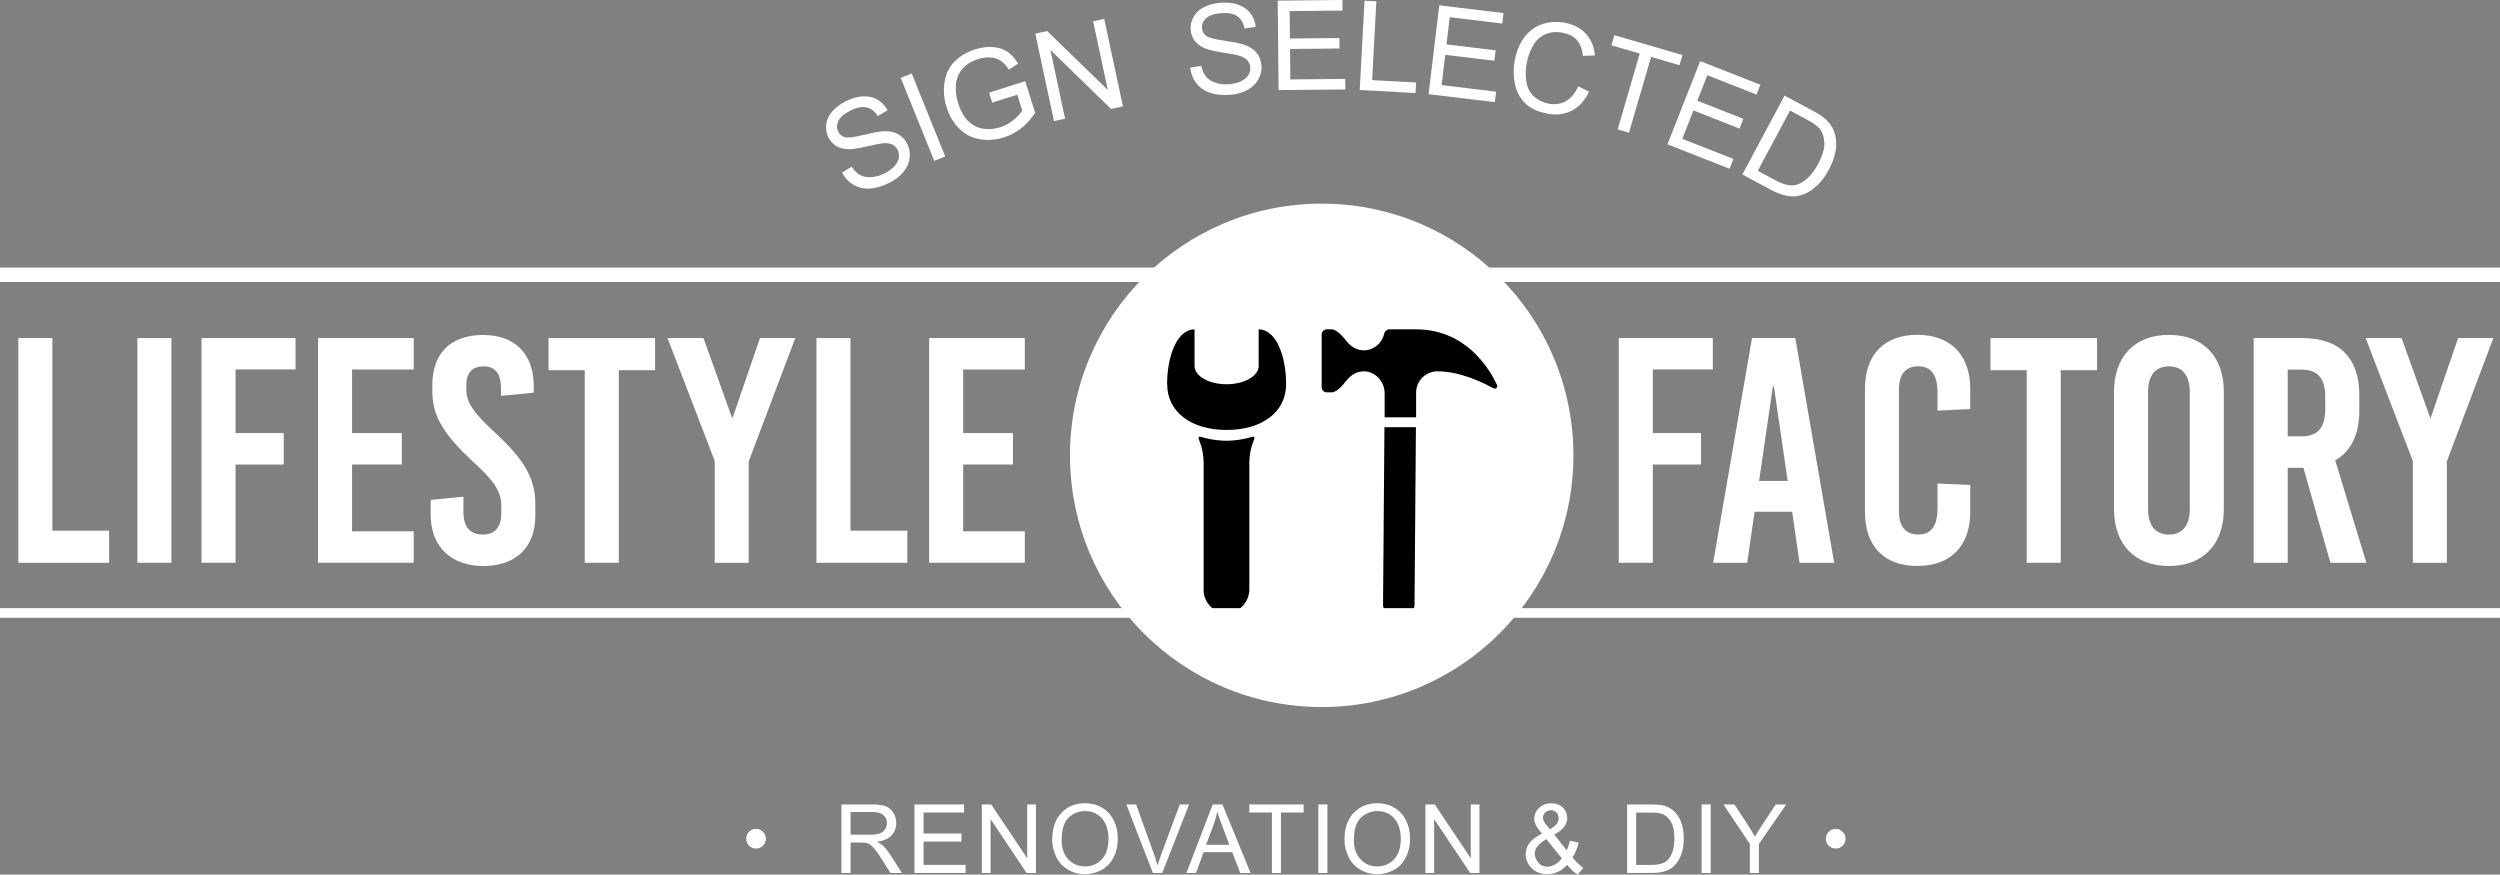
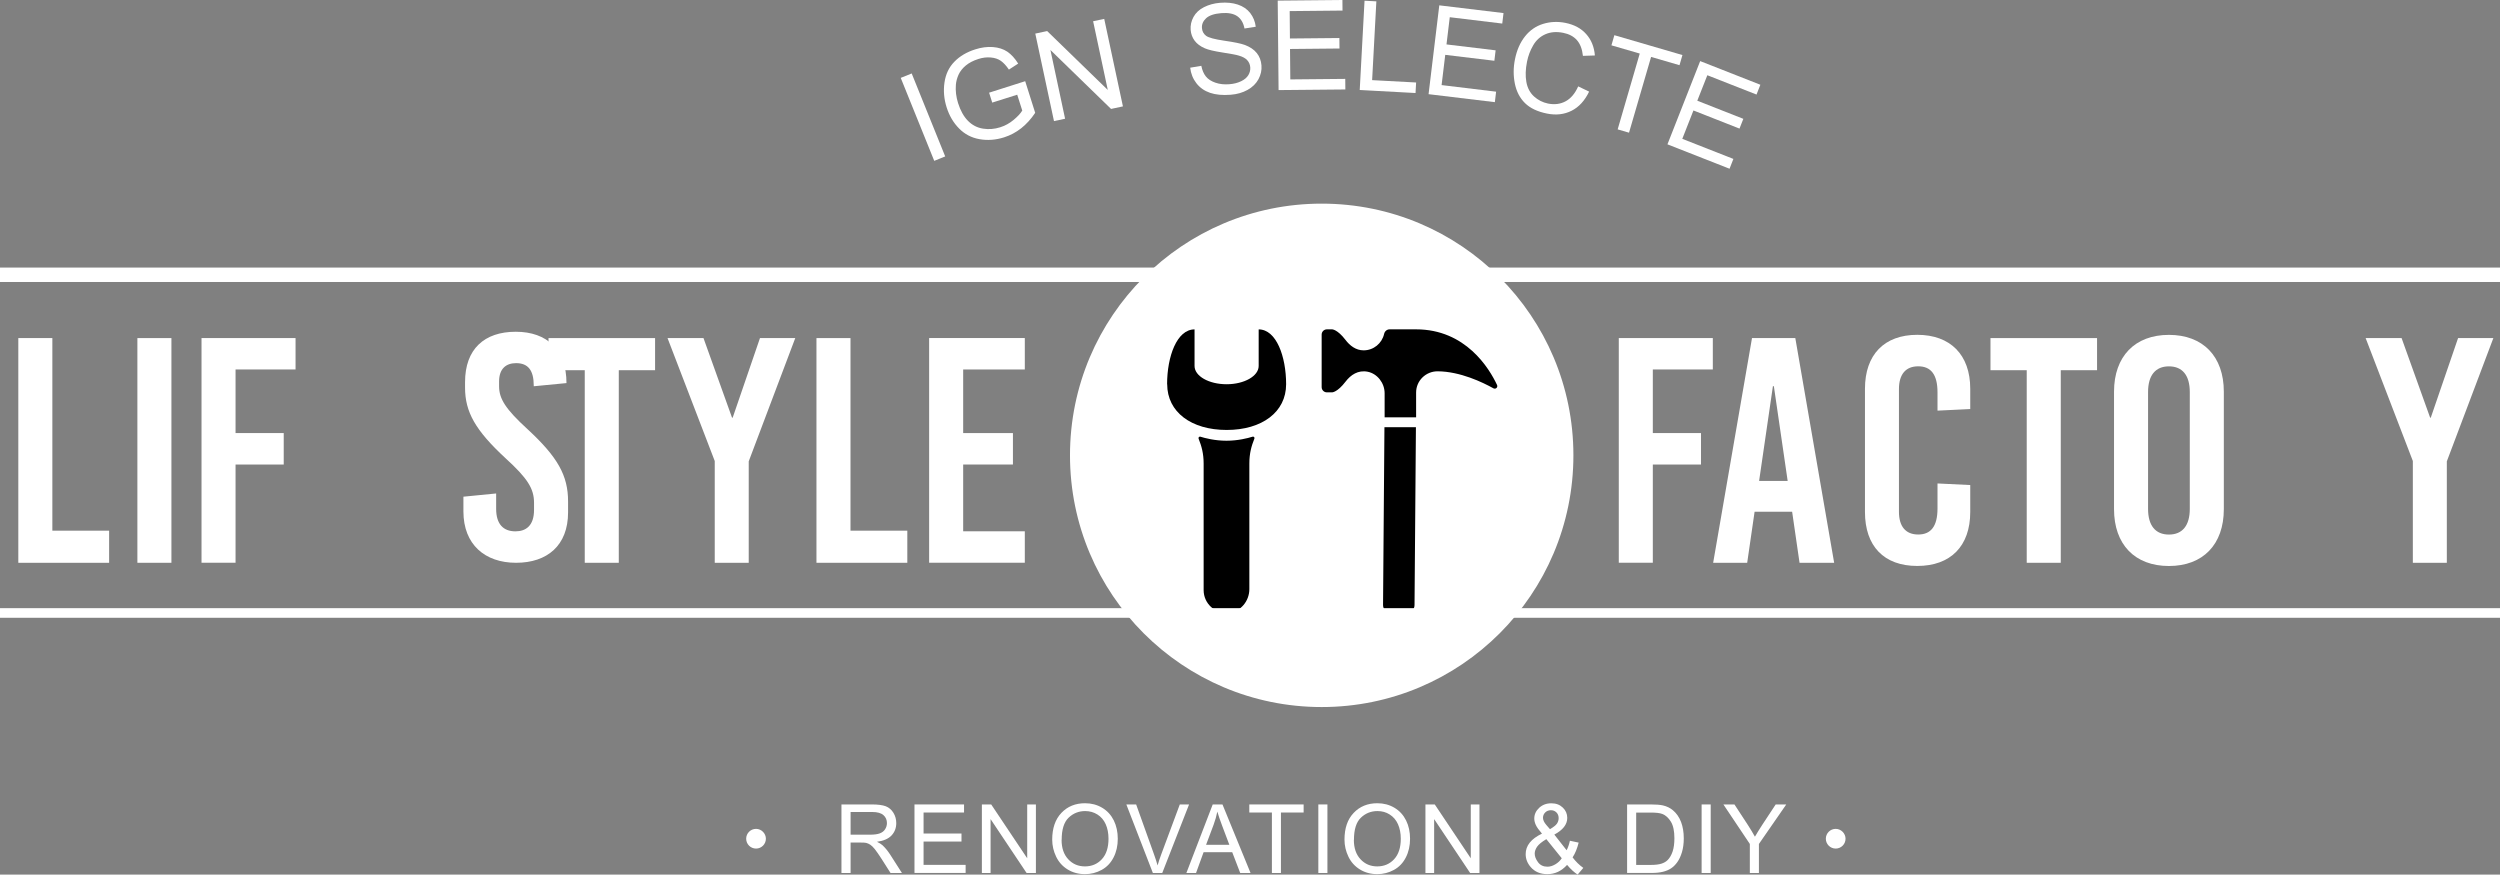
<svg xmlns="http://www.w3.org/2000/svg" id="_レイヤー_2" viewBox="0 0 520.05 181.93">
  <rect x="0" y="0" width="520.05" height="181.93" fill="#808080" stroke="none" />
  <defs>
    <style>.cls-1{fill:#fff;}.cls-2{isolation:isolate;}.cls-3{stroke-width:3px;}.cls-3,.cls-4{fill:none;stroke:#fff;stroke-miterlimit:10;}.cls-4{stroke-width:2px;}</style>
  </defs>
  <g id="_レイヤー_2-2">
    <g id="_レイヤー_1-2">
      <circle class="cls-1" cx="274.94" cy="94.72" r="52.36" />
      <g class="cls-2">
        <g class="cls-2">
-           <path class="cls-1" d="m175.18,35.9l1.99-1.22c.51.78,1.08,1.35,1.71,1.71.62.35,1.4.51,2.32.46.92-.05,1.86-.31,2.8-.78.84-.42,1.52-.91,2.04-1.48.52-.57.83-1.15.93-1.74.1-.59.02-1.15-.24-1.66-.26-.52-.64-.9-1.14-1.14s-1.16-.32-1.99-.24c-.53.05-1.66.27-3.37.67-1.71.39-2.96.58-3.73.56-1-.02-1.85-.24-2.55-.67-.7-.42-1.24-1.02-1.62-1.78-.42-.84-.57-1.75-.46-2.71.11-.97.53-1.87,1.26-2.71.73-.83,1.65-1.53,2.77-2.09,1.23-.62,2.42-.96,3.56-1.03,1.14-.07,2.16.15,3.05.67.89.52,1.6,1.26,2.13,2.22l-2.04,1.21c-.64-1-1.42-1.6-2.34-1.81-.92-.21-2.03,0-3.31.64-1.33.66-2.18,1.39-2.55,2.18-.37.79-.38,1.53-.04,2.22.3.6.76.98,1.38,1.16.62.17,1.92.02,3.92-.47,1.99-.49,3.4-.75,4.22-.77,1.19-.04,2.19.17,2.99.63.8.46,1.43,1.13,1.87,2.02.44.89.6,1.85.49,2.88-.12,1.04-.54,2.01-1.28,2.92s-1.7,1.66-2.88,2.25c-1.51.75-2.88,1.16-4.12,1.23-1.24.07-2.37-.2-3.39-.79s-1.82-1.44-2.41-2.54Z" />
-         </g>
+           </g>
      </g>
      <g class="cls-2">
        <g class="cls-2">
          <path class="cls-1" d="m194.34,33.46l-6.97-17.26,2.28-.92,6.97,17.26-2.28.92Z" />
        </g>
      </g>
      <g class="cls-2">
        <g class="cls-2">
          <path class="cls-1" d="m206.41,21.36l-.66-2.08,7.51-2.39,2.08,6.58c-.86,1.29-1.83,2.35-2.91,3.21-1.08.85-2.27,1.48-3.56,1.89-1.74.55-3.44.68-5.11.38-1.66-.29-3.08-1.03-4.25-2.22-1.17-1.18-2.04-2.65-2.59-4.39-.55-1.73-.7-3.45-.45-5.18.25-1.73.93-3.17,2.06-4.32,1.12-1.16,2.57-2.01,4.34-2.57,1.28-.41,2.51-.57,3.68-.48,1.17.09,2.17.41,2.99.96.82.56,1.58,1.38,2.26,2.48l-1.93,1.25c-.55-.82-1.11-1.42-1.67-1.82-.56-.39-1.25-.63-2.09-.7-.83-.08-1.7.02-2.59.31-1.07.34-1.95.8-2.63,1.37-.68.57-1.17,1.2-1.49,1.89-.31.69-.5,1.39-.56,2.11-.1,1.24.05,2.5.45,3.79.5,1.58,1.19,2.82,2.07,3.71.88.89,1.92,1.43,3.13,1.62s2.39.09,3.56-.28c1.02-.32,1.95-.83,2.79-1.53.84-.7,1.45-1.35,1.81-1.95l-1.05-3.3-5.22,1.65Z" />
        </g>
      </g>
      <g class="cls-2">
        <g class="cls-2">
          <path class="cls-1" d="m219.25,25.19l-3.89-18.2,2.47-.53,12.61,12.25-3.05-14.29,2.31-.49,3.89,18.2-2.47.53-12.61-12.26,3.05,14.3-2.31.49Z" />
        </g>
      </g>
      <g class="cls-2">
        <g class="cls-2">
          <path class="cls-1" d="m247.6,14.08l2.3-.39c.18.92.5,1.66.95,2.22.45.56,1.11.99,1.98,1.29.87.3,1.84.41,2.89.32.94-.07,1.75-.28,2.45-.62.7-.33,1.2-.76,1.51-1.27.31-.51.44-1.06.4-1.63-.05-.58-.26-1.08-.63-1.48-.37-.41-.96-.73-1.76-.96-.51-.16-1.64-.37-3.38-.64-1.74-.27-2.96-.56-3.67-.87-.92-.39-1.63-.92-2.12-1.57-.49-.65-.77-1.41-.84-2.26-.07-.94.12-1.83.59-2.69.47-.86,1.19-1.54,2.18-2.04.99-.5,2.1-.81,3.35-.91,1.38-.11,2.61.01,3.69.37,1.08.36,1.95.95,2.58,1.76.63.82,1.02,1.77,1.15,2.85l-2.34.37c-.22-1.16-.72-2.02-1.5-2.56-.78-.54-1.88-.75-3.31-.64-1.49.12-2.54.48-3.18,1.07-.64.6-.92,1.28-.86,2.05.05.67.34,1.2.85,1.59.51.39,1.78.73,3.81,1.03,2.03.29,3.43.58,4.2.86,1.12.41,1.97.98,2.54,1.7.58.72.9,1.58.98,2.58.08.99-.13,1.94-.62,2.86-.5.92-1.25,1.66-2.27,2.23-1.02.57-2.19.91-3.52,1.01-1.68.13-3.11,0-4.28-.4-1.17-.4-2.12-1.06-2.85-2-.72-.93-1.15-2.01-1.29-3.25Z" />
        </g>
      </g>
      <g class="cls-2">
        <g class="cls-2">
          <path class="cls-1" d="m265.97,18.74l-.18-18.61,13.46-.13.02,2.2-10.99.11.05,5.7,10.29-.1.02,2.18-10.29.1.06,6.33,11.43-.11.02,2.2-13.89.13Z" />
        </g>
      </g>
      <g class="cls-2">
        <g class="cls-2">
          <path class="cls-1" d="m282.85,18.73l1-18.58,2.46.13-.88,16.39,9.15.49-.12,2.19-11.61-.63Z" />
        </g>
      </g>
      <g class="cls-2">
        <g class="cls-2">
          <path class="cls-1" d="m297.17,19.59l2.23-18.48,13.36,1.61-.26,2.18-10.92-1.32-.68,5.66,10.22,1.23-.26,2.17-10.22-1.23-.76,6.29,11.34,1.37-.26,2.18-13.79-1.66Z" />
        </g>
      </g>
      <g class="cls-2">
        <g class="cls-2">
          <path class="cls-1" d="m328.28,17.96l2.29,1.1c-.91,1.88-2.12,3.21-3.65,3.98-1.53.77-3.24.97-5.14.58-1.97-.4-3.48-1.12-4.55-2.17-1.07-1.05-1.77-2.4-2.11-4.05-.33-1.65-.33-3.34.03-5.09.38-1.9,1.08-3.48,2.09-4.75,1.01-1.27,2.26-2.13,3.75-2.59,1.49-.46,3.04-.53,4.65-.21,1.83.37,3.27,1.14,4.32,2.33,1.06,1.18,1.66,2.66,1.81,4.45l-2.49.08c-.15-1.41-.57-2.5-1.25-3.27-.68-.77-1.63-1.28-2.85-1.52-1.4-.28-2.64-.18-3.72.3s-1.92,1.25-2.53,2.31c-.61,1.05-1.04,2.18-1.28,3.39-.31,1.55-.36,2.95-.14,4.2.22,1.25.75,2.25,1.58,3.02.84.76,1.81,1.26,2.92,1.49,1.35.27,2.58.12,3.67-.47,1.09-.59,1.96-1.62,2.61-3.09Z" />
        </g>
      </g>
      <g class="cls-2">
        <g class="cls-2">
          <path class="cls-1" d="m336.51,26.9l4.59-15.76-5.89-1.71.61-2.11,14.16,4.13-.61,2.11-5.91-1.72-4.59,15.76-2.37-.69Z" />
        </g>
      </g>
      <g class="cls-2">
        <g class="cls-2">
          <path class="cls-1" d="m346.86,30.03l6.81-17.32,12.52,4.92-.8,2.04-10.23-4.02-2.09,5.3,9.58,3.77-.8,2.03-9.58-3.77-2.32,5.9,10.63,4.18-.8,2.04-12.93-5.08Z" />
        </g>
      </g>
      <g class="cls-2">
        <g class="cls-2">
-           <path class="cls-1" d="m362.44,36.3l8.79-16.41,5.65,3.03c1.28.68,2.21,1.28,2.8,1.8.82.72,1.42,1.54,1.78,2.46.47,1.19.62,2.48.44,3.84-.18,1.37-.66,2.78-1.45,4.25-.67,1.25-1.4,2.27-2.21,3.08-.81.81-1.61,1.4-2.4,1.79-.79.39-1.56.62-2.29.69-.73.07-1.53,0-2.4-.23-.87-.22-1.79-.6-2.79-1.13l-5.92-3.17Zm3.21-.77l3.5,1.88c1.08.58,1.98.93,2.71,1.06.72.13,1.37.11,1.93-.06.79-.24,1.56-.72,2.32-1.43.75-.71,1.46-1.69,2.12-2.93.92-1.72,1.34-3.19,1.27-4.41-.07-1.22-.42-2.21-1.06-2.95-.46-.54-1.34-1.15-2.63-1.84l-3.45-1.85-6.71,12.54Z" />
-         </g>
+           </g>
      </g>
      <g id="_レイヤー_1-2-2">
        <g>
          <path d="m242.78,79.93c0-5.78,2.04-11.41,5.71-11.41v7.61c0,2.11,2.98,3.8,6.67,3.8s6.67-1.71,6.67-3.8v-7.61c3.67,0,5.71,5.63,5.71,11.41s-5.01,9.51-12.37,9.51-12.37-3.73-12.37-9.51h-.02Z" />
          <g>
            <path d="m294.54,88.87l-.29,37c0,.9-.74,1.64-1.64,1.64h-3.27c-.9,0-1.64-.74-1.64-1.64l.29-37h6.55Z" />
            <path d="m294.58,86.83v-5.18c0-2.46,2.02-4.42,4.48-4.41,4.69.03,9.36,2.29,11.61,3.54.46.25.97-.22.75-.69-1.62-3.45-6.52-11.58-16.84-11.58h-5.52c-.56,0-1.02.41-1.14.96-.44,1.95-2.18,3.41-4.26,3.41-1.62,0-2.88-.99-3.79-2.2-1.67-2.17-2.76-2.17-2.76-2.17h-1.09c-.6,0-1.09.49-1.09,1.09v10.93c0,.6.49,1.09,1.09,1.09h1.09s1.09,0,2.8-2.24c1.06-1.39,2.6-2.45,4.6-2.05s3.52,2.34,3.52,4.48v5.01h6.55-.01.01Z" />
          </g>
          <path d="m260.56,90.83c.25-.07.47.16.38.41-.62,1.55-1.05,3.07-1.05,5.19v26.12c0,2.48-1.81,4.7-4.29,4.94-2.83.27-5.22-1.95-5.22-4.73v-26.32c0-2.12-.43-3.64-1.05-5.19-.09-.24.13-.49.37-.41.99.31,3.04.84,5.43.84s4.44-.53,5.43-.84h0Z" />
        </g>
      </g>
      <g class="cls-2">
        <g class="cls-2">
          <path class="cls-1" d="m22.7,110.39v6.68H3.81v-46.74h7.08v40.06h11.82Z" />
        </g>
        <g class="cls-2">
          <path class="cls-1" d="m28.58,117.07v-46.74h7.08v46.74h-7.08Z" />
        </g>
        <g class="cls-2">
          <path class="cls-1" d="m49,76.87v13.22h10.02v6.54h-10.02v20.43h-7.08v-46.74h19.56v6.54h-12.49Z" />
-           <path class="cls-1" d="m73.24,76.87v13.22h10.35v6.54h-10.35v13.89h12.82v6.54h-19.9v-46.74h19.9v6.54h-12.82Z" />
        </g>
        <g class="cls-2">
-           <path class="cls-1" d="m111.03,80.35v1.33l-6.81.67v-1.47c0-3.21-1.2-4.67-3.67-4.67-2.07,0-3.54,1.14-3.54,3.81v1c0,2.6,1.34,4.74,5.94,8.95,6.28,5.81,8.41,9.62,8.41,15.02v2.27c0,6.88-4.34,10.48-10.82,10.48s-10.95-3.81-10.95-10.68v-3.07l6.81-.67v3.21c0,3.14,1.47,4.67,4.01,4.67,2.14,0,3.87-1.13,3.87-4.47v-1.47c0-2.94-1.33-5.08-5.94-9.28-6.28-5.81-8.41-9.62-8.41-14.69v-1.13c0-6.88,4.01-10.48,10.55-10.48s10.55,3.81,10.55,10.68Z" />
+           <path class="cls-1" d="m111.03,80.35v1.33v-1.47c0-3.21-1.2-4.67-3.67-4.67-2.07,0-3.54,1.14-3.54,3.81v1c0,2.6,1.34,4.74,5.94,8.95,6.28,5.81,8.41,9.62,8.41,15.02v2.27c0,6.88-4.34,10.48-10.82,10.48s-10.95-3.81-10.95-10.68v-3.07l6.81-.67v3.21c0,3.14,1.47,4.67,4.01,4.67,2.14,0,3.87-1.13,3.87-4.47v-1.47c0-2.94-1.33-5.08-5.94-9.28-6.28-5.81-8.41-9.62-8.41-14.69v-1.13c0-6.88,4.01-10.48,10.55-10.48s10.55,3.81,10.55,10.68Z" />
        </g>
        <g class="cls-2">
          <path class="cls-1" d="m128.72,77.01v40.06h-7.08v-40.06h-7.54v-6.68h22.17v6.68h-7.54Z" />
        </g>
        <g class="cls-2">
          <path class="cls-1" d="m155.76,117.07h-7.08v-21.17l-9.82-25.57h7.48l5.94,16.56h.13l5.68-16.56h7.34l-9.68,25.64v21.1Z" />
        </g>
        <g class="cls-2">
          <path class="cls-1" d="m188.74,110.39v6.68h-18.9v-46.74h7.08v40.06h11.82Z" />
          <path class="cls-1" d="m200.36,76.87v13.22h10.35v6.54h-10.35v13.89h12.82v6.54h-19.9v-46.74h19.9v6.54h-12.82Z" />
        </g>
      </g>
      <g class="cls-2">
        <g class="cls-2">
          <path class="cls-1" d="m343.82,76.87v13.22h10.02v6.54h-10.02v20.43h-7.08v-46.74h19.56v6.54h-12.49Z" />
          <path class="cls-1" d="m374.34,117.07l-1.54-10.62h-7.81l-1.54,10.62h-7.08l8.08-46.74h9.01l8.08,46.74h-7.21Zm-8.41-17.03h5.94l-2.87-19.7h-.2l-2.87,19.7Z" />
        </g>
        <g class="cls-2">
          <path class="cls-1" d="m409.85,80.88v4.21l-6.81.33v-3.81c0-3.74-1.4-5.41-4.01-5.41s-4.01,1.67-4.01,4.74v25.51c0,3.07,1.4,4.74,4.01,4.74s4.01-1.67,4.01-5.41v-5.21l6.81.33v5.61c0,7.08-4.07,11.22-11.02,11.22s-10.88-4.14-10.88-11.22v-25.64c0-7.08,4.01-11.22,10.88-11.22s11.02,4.14,11.02,11.22Z" />
        </g>
        <g class="cls-2">
          <path class="cls-1" d="m428.68,77.01v40.06h-7.08v-40.06h-7.54v-6.68h22.17v6.68h-7.54Z" />
          <path class="cls-1" d="m462.6,81.48v24.44c0,7.35-4.34,11.82-11.42,11.82s-11.42-4.47-11.42-11.82v-24.44c0-7.34,4.34-11.82,11.42-11.82s11.42,4.47,11.42,11.82Zm-15.76.07v24.31c0,3.47,1.54,5.34,4.34,5.34s4.34-1.87,4.34-5.34v-24.31c0-3.47-1.54-5.34-4.34-5.34s-4.34,1.87-4.34,5.34Z" />
-           <path class="cls-1" d="m479.16,97.31h-3.27v19.76h-7.08v-46.74h10.22c7.61,0,11.75,4.14,11.75,11.82v3.34c0,4.94-1.74,8.41-5.01,10.28l6.48,21.3h-7.48l-5.61-19.76Zm-3.27-6.54h2.87c3.41,0,4.94-1.8,4.94-5.74v-2.4c0-3.94-1.54-5.74-4.94-5.74h-2.87v13.89Z" />
          <path class="cls-1" d="m509,117.07h-7.08v-21.17l-9.82-25.57h7.48l5.94,16.56h.13l5.68-16.56h7.34l-9.68,25.64v21.1Z" />
        </g>
      </g>
      <g class="cls-2">
        <g class="cls-2">
          <path class="cls-1" d="m159.32,174.47c0,1.13-.92,2.05-2.05,2.05s-2.05-.92-2.05-2.05.92-2.05,2.05-2.05,2.05.96,2.05,2.05Z" />
        </g>
        <g class="cls-2">
          <path class="cls-1" d="m175.04,181.6v-14.26h6.32c1.27,0,2.24.13,2.9.38.66.26,1.19.71,1.59,1.36.4.65.59,1.37.59,2.15,0,1.01-.33,1.86-.98,2.56-.65.69-1.67,1.13-3.03,1.32.5.24.88.48,1.14.71.55.51,1.07,1.14,1.57,1.9l2.48,3.88h-2.37l-1.89-2.97c-.55-.86-1.01-1.51-1.36-1.96-.36-.45-.68-.77-.96-.95s-.57-.31-.86-.38c-.21-.05-.56-.07-1.05-.07h-2.19v6.33h-1.89Zm1.89-7.97h4.06c.86,0,1.54-.09,2.02-.27s.86-.46,1.11-.86c.25-.39.38-.82.38-1.28,0-.67-.24-1.23-.73-1.66-.49-.43-1.26-.65-2.32-.65h-4.51v4.72Z" />
          <path class="cls-1" d="m190.23,181.6v-14.26h10.31v1.68h-8.42v4.37h7.89v1.67h-7.89v4.85h8.75v1.68h-10.64Z" />
          <path class="cls-1" d="m204.25,181.6v-14.26h1.94l7.49,11.2v-11.2h1.81v14.26h-1.94l-7.49-11.21v11.21h-1.81Z" />
          <path class="cls-1" d="m218.88,174.66c0-2.37.64-4.22,1.91-5.56,1.27-1.34,2.91-2.01,4.92-2.01,1.32,0,2.5.31,3.56.94,1.06.63,1.86,1.51,2.42,2.63.55,1.12.83,2.4.83,3.83s-.29,2.74-.88,3.88c-.58,1.14-1.41,2.01-2.48,2.59-1.07.59-2.22.88-3.46.88-1.34,0-2.54-.32-3.6-.97-1.06-.65-1.86-1.53-2.4-2.66-.54-1.12-.82-2.31-.82-3.56Zm1.95.03c0,1.72.46,3.07,1.39,4.06.92.99,2.08,1.48,3.48,1.48s2.59-.5,3.51-1.5c.92-1,1.38-2.42,1.38-4.25,0-1.16-.2-2.17-.59-3.04-.39-.87-.97-1.54-1.72-2.01s-1.6-.71-2.54-.71c-1.34,0-2.49.46-3.45,1.38-.96.92-1.44,2.45-1.44,4.6Z" />
          <path class="cls-1" d="m239.82,181.6l-5.52-14.26h2.04l3.71,10.36c.3.83.55,1.61.75,2.33.22-.78.48-1.56.77-2.33l3.85-10.36h1.93l-5.58,14.26h-1.94Z" />
          <path class="cls-1" d="m246.79,181.6l5.48-14.26h2.03l5.84,14.26h-2.15l-1.66-4.32h-5.96l-1.57,4.32h-2Zm4.11-5.86h4.83l-1.49-3.95c-.45-1.2-.79-2.18-1.01-2.96-.18.92-.44,1.82-.77,2.72l-1.57,4.18Z" />
          <path class="cls-1" d="m264.58,181.6v-12.58h-4.7v-1.68h11.3v1.68h-4.72v12.58h-1.89Z" />
          <path class="cls-1" d="m274.24,181.6v-14.26h1.89v14.26h-1.89Z" />
          <path class="cls-1" d="m279.68,174.66c0-2.37.63-4.22,1.91-5.56,1.27-1.34,2.91-2.01,4.92-2.01,1.32,0,2.5.31,3.56.94s1.86,1.51,2.42,2.63.83,2.4.83,3.83-.29,2.74-.88,3.88c-.58,1.14-1.41,2.01-2.48,2.59-1.07.59-2.22.88-3.46.88-1.34,0-2.54-.32-3.6-.97-1.06-.65-1.86-1.53-2.4-2.66-.54-1.12-.82-2.31-.82-3.56Zm1.95.03c0,1.72.46,3.07,1.39,4.06.92.99,2.08,1.48,3.48,1.48s2.59-.5,3.51-1.5c.92-1,1.38-2.42,1.38-4.25,0-1.16-.2-2.17-.59-3.04-.39-.87-.97-1.54-1.72-2.01-.75-.48-1.6-.71-2.54-.71-1.34,0-2.49.46-3.45,1.38-.96.92-1.44,2.45-1.44,4.6Z" />
          <path class="cls-1" d="m296.52,181.6v-14.26h1.94l7.49,11.2v-11.2h1.81v14.26h-1.94l-7.49-11.21v11.21h-1.81Z" />
          <path class="cls-1" d="m325.98,179.92c-.58.64-1.21,1.12-1.89,1.44s-1.42.48-2.21.48c-1.46,0-2.62-.49-3.47-1.48-.69-.8-1.04-1.7-1.04-2.69,0-.88.28-1.68.85-2.39s1.42-1.33,2.54-1.87c-.64-.74-1.07-1.34-1.28-1.8-.21-.46-.32-.9-.32-1.33,0-.86.34-1.6,1.01-2.23.67-.63,1.52-.95,2.53-.95s1.77.3,2.39.89.93,1.31.93,2.15c0,1.36-.9,2.51-2.69,3.47l2.56,3.26c.29-.57.52-1.23.68-1.98l1.82.39c-.31,1.25-.73,2.27-1.26,3.07.65.87,1.4,1.6,2.23,2.19l-1.18,1.39c-.71-.45-1.44-1.12-2.19-2.01Zm-1.1-1.38l-3.21-3.98c-.95.56-1.58,1.09-1.92,1.57-.33.48-.5.96-.5,1.43,0,.58.23,1.18.69,1.8.46.62,1.11.93,1.96.93.53,0,1.07-.16,1.63-.49.56-.33,1.01-.75,1.35-1.27Zm-2.46-6.05c.76-.45,1.25-.84,1.47-1.18.22-.34.34-.71.34-1.12,0-.49-.15-.88-.46-1.19-.31-.31-.69-.46-1.15-.46s-.87.15-1.18.46-.47.68-.47,1.12c0,.22.06.45.17.7s.28.5.51.77l.78.9Z" />
          <path class="cls-1" d="m338.47,181.6v-14.26h4.91c1.11,0,1.96.07,2.54.2.82.19,1.51.53,2.09,1.02.75.63,1.31,1.45,1.69,2.44.37.99.56,2.12.56,3.39,0,1.08-.13,2.04-.38,2.88-.25.84-.58,1.53-.97,2.08s-.83.98-1.3,1.29c-.47.31-1.04.55-1.7.71-.66.16-1.43.24-2.29.24h-5.15Zm1.89-1.68h3.04c.94,0,1.68-.09,2.21-.26.53-.17.96-.42,1.28-.74.45-.45.8-1.05,1.05-1.8.25-.75.37-1.67.37-2.75,0-1.49-.24-2.64-.73-3.44-.49-.8-1.08-1.34-1.78-1.61-.51-.2-1.32-.29-2.44-.29h-3v10.89Z" />
          <path class="cls-1" d="m353.97,181.6v-14.26h1.89v14.26h-1.89Z" />
          <path class="cls-1" d="m364,181.6v-6.04l-5.5-8.22h2.3l2.81,4.3c.52.8,1,1.61,1.45,2.41.43-.75.95-1.58,1.56-2.52l2.76-4.19h2.2l-5.69,8.22v6.04h-1.89Z" />
        </g>
        <g class="cls-2">
          <path class="cls-1" d="m383.91,174.47c0,1.13-.92,2.05-2.05,2.05s-2.05-.92-2.05-2.05.92-2.05,2.05-2.05,2.05.96,2.05,2.05Z" />
        </g>
      </g>
      <line class="cls-3" y1="57.16" x2="520.05" y2="57.16" />
      <line class="cls-4" y1="127.51" x2="520.05" y2="127.51" />
    </g>
  </g>
</svg>